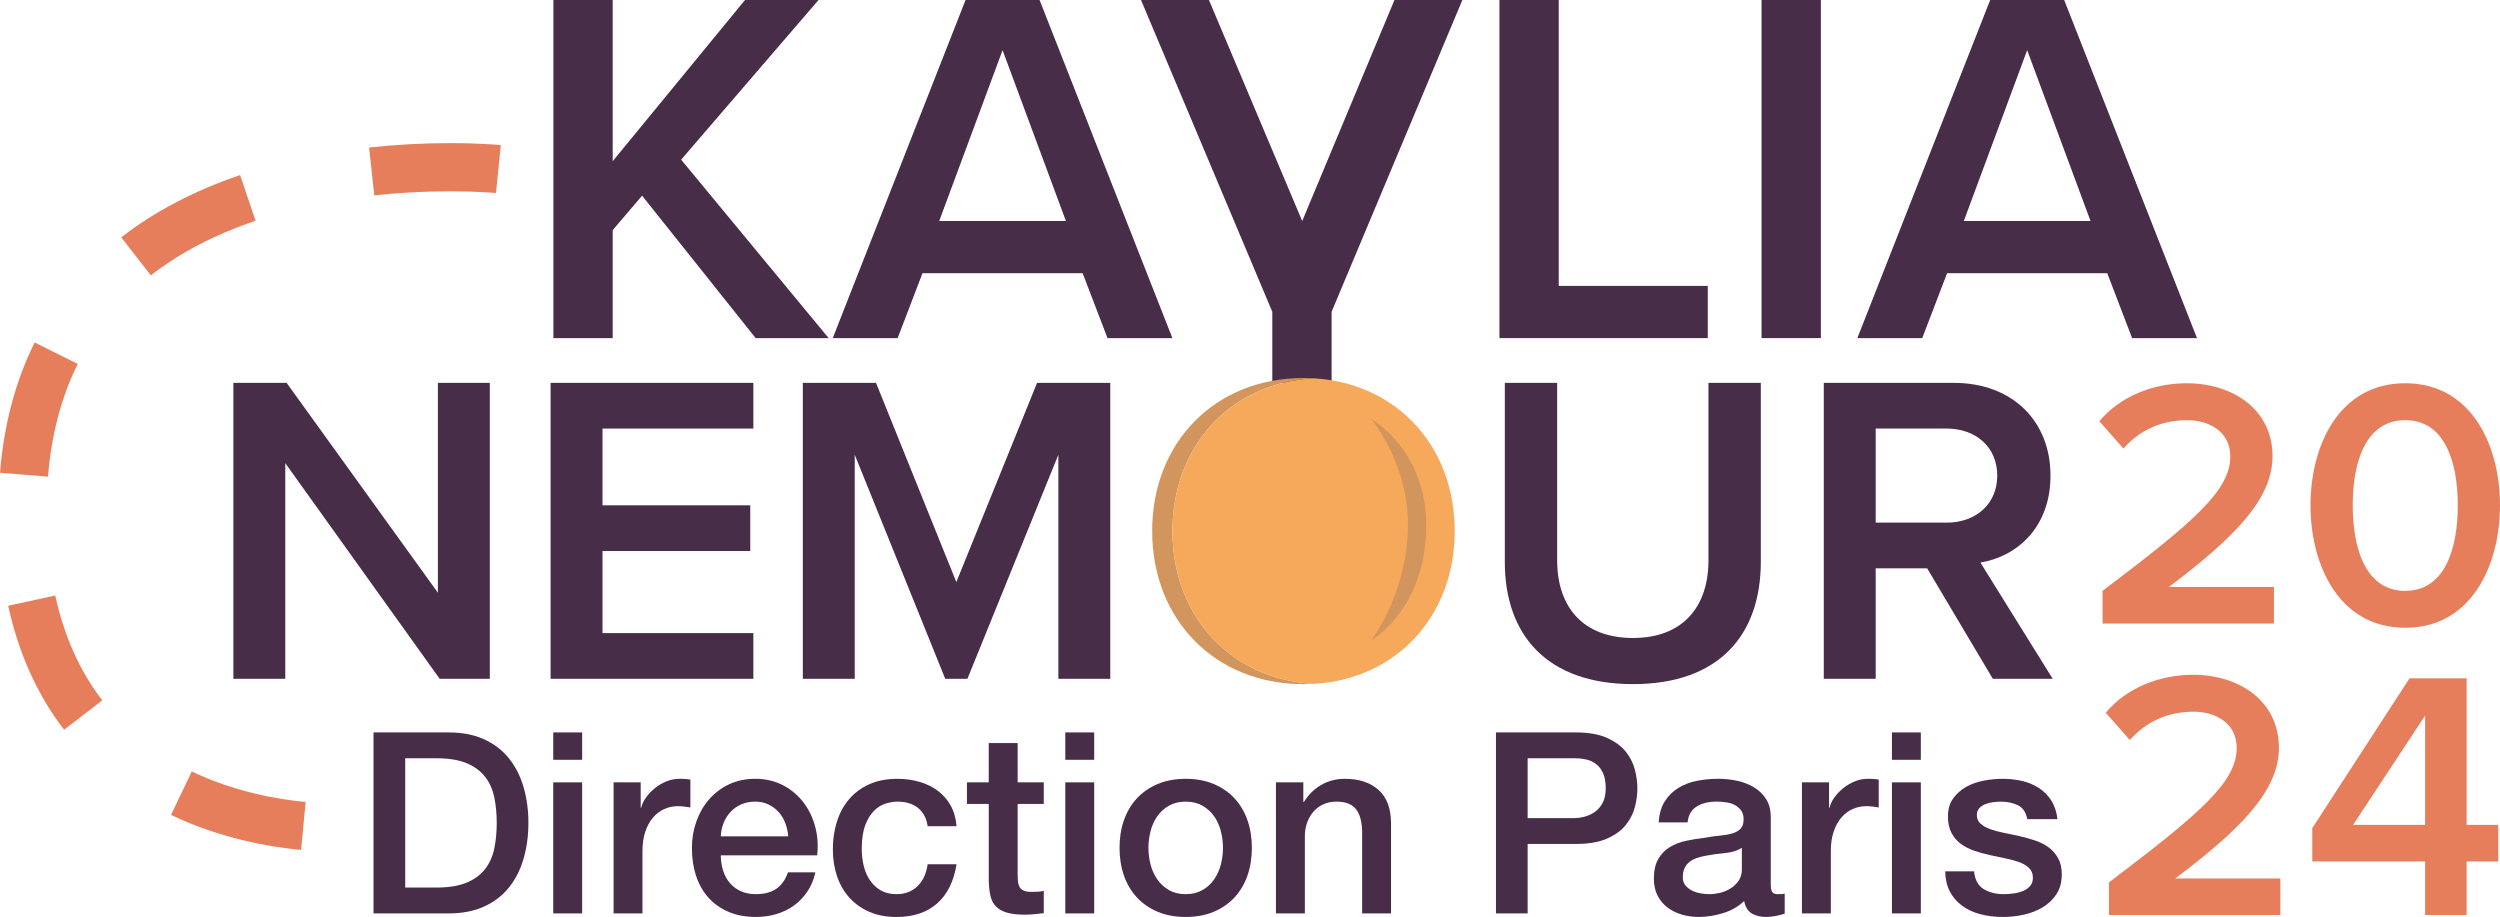
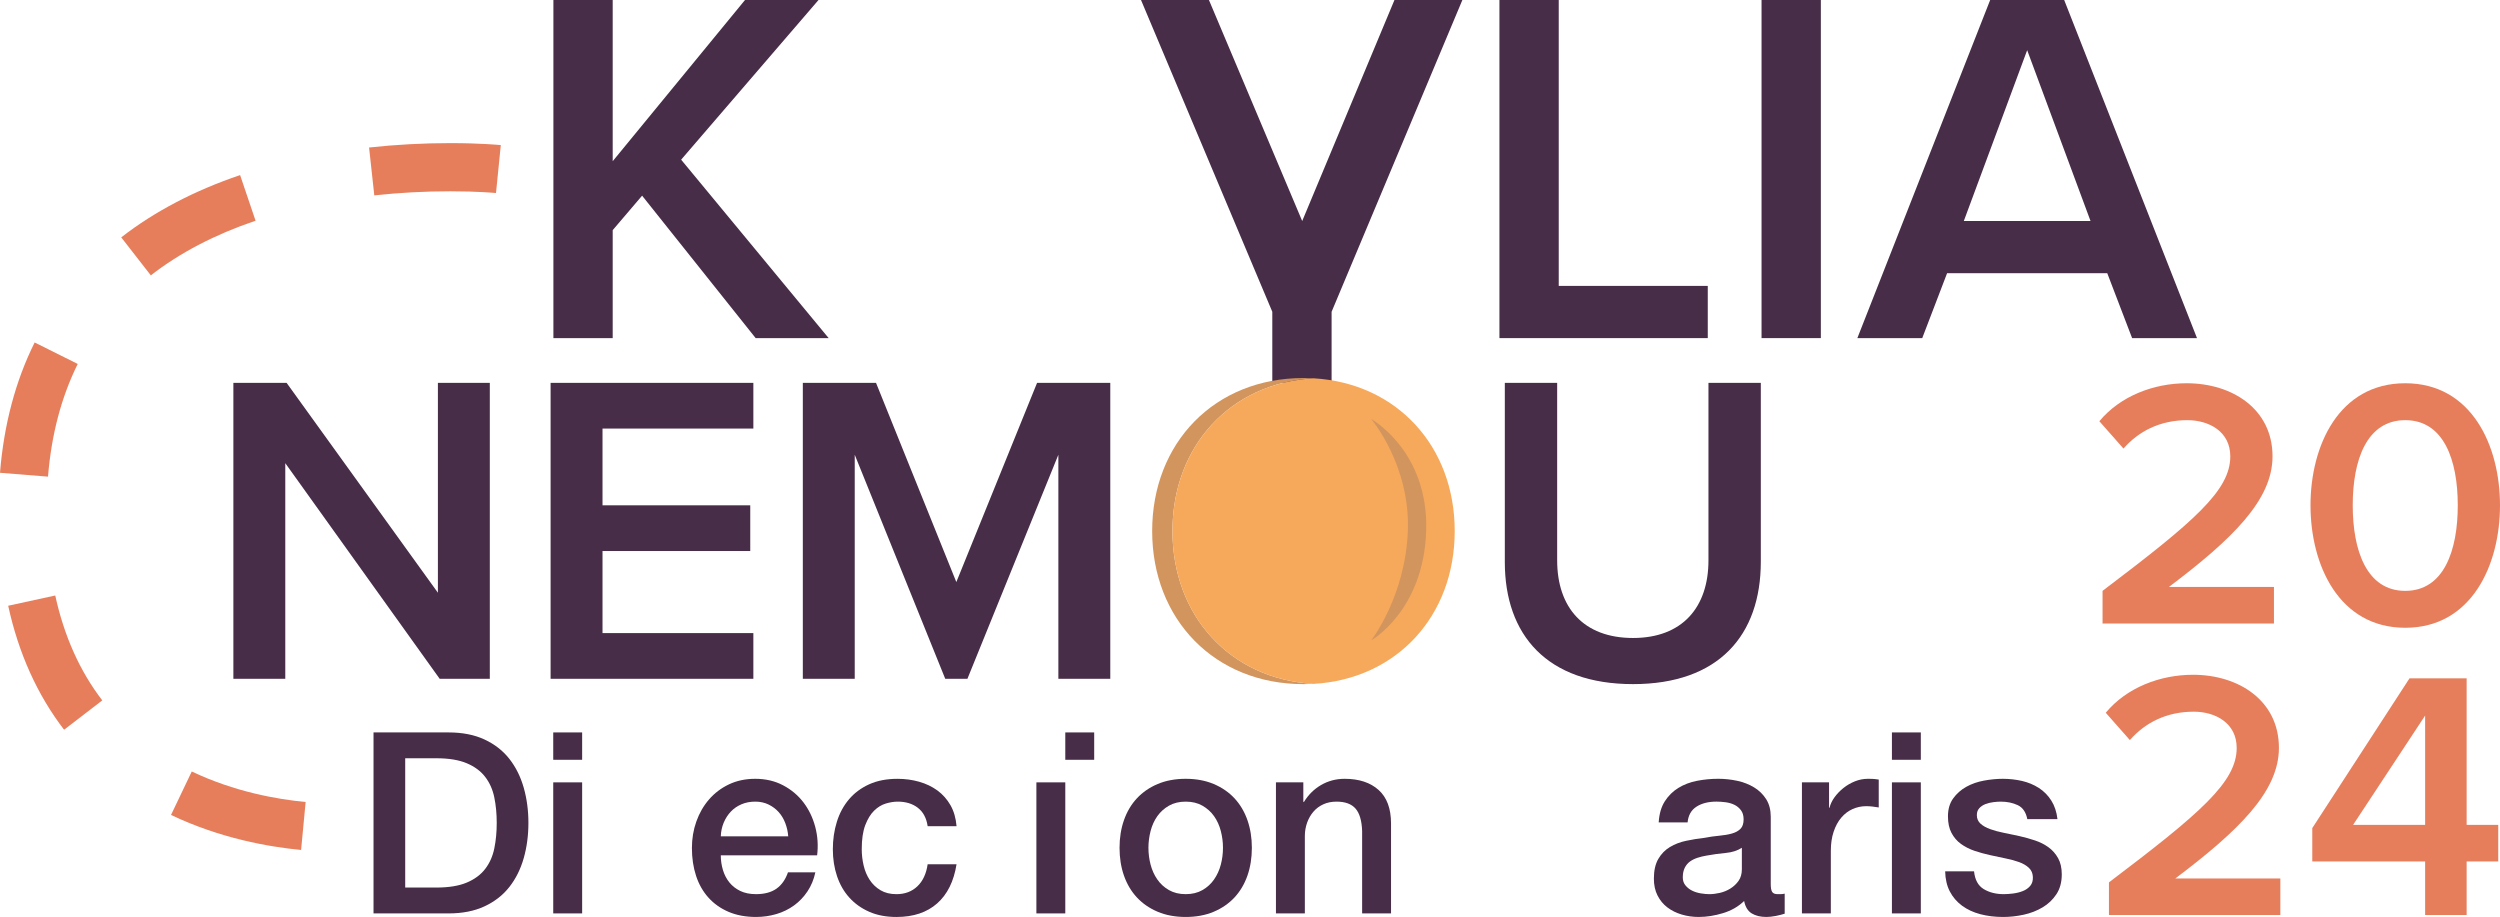
<svg xmlns="http://www.w3.org/2000/svg" id="Calque_1" data-name="Calque 1" width="966.402" height="354.463" viewBox="0 0 966.402 354.463">
  <defs>
    <style>
      .cls-1 {
        fill: #f6a95b;
      }

      .cls-2 {
        fill: #e67e5c;
      }

      .cls-3 {
        fill: #d2955e;
      }

      .cls-4 {
        fill: #472d48;
      }
    </style>
  </defs>
  <g>
    <g>
      <path class="cls-4" d="m144.389,283.127h29.005c5.357,0,9.995.914,13.914,2.742,3.921,1.828,7.12,4.33,9.605,7.498,2.481,3.167,4.325,6.876,5.536,11.12,1.208,4.249,1.813,8.79,1.813,13.622s-.605,9.373-1.813,13.622c-1.211,4.244-3.055,7.952-5.536,11.12-2.486,3.167-5.684,5.67-9.605,7.498-3.919,1.828-8.558,2.742-13.914,2.742h-29.005v-69.962Zm12.249,59.967h12.053c4.768,0,8.672-.636,11.711-1.909s5.421-3.038,7.153-5.292c1.73-2.254,2.907-4.9,3.526-7.938.622-3.038.933-6.321.933-9.847s-.311-6.809-.933-9.847c-.62-3.038-1.797-5.684-3.526-7.938-1.732-2.254-4.115-4.019-7.153-5.292s-6.943-1.914-11.711-1.914h-12.053v49.977Z" />
      <path class="cls-4" d="m213.861,283.127h11.172v10.579h-11.172v-10.579Zm0,19.302h11.172v50.661h-11.172v-50.661Z" />
-       <path class="cls-4" d="m237.184,302.429h10.483v9.799h.196c.328-1.373.964-2.708,1.912-4.019.945-1.306,2.091-2.498,3.431-3.574,1.337-1.077,2.823-1.943,4.457-2.598,1.632-.651,3.299-.981,4.998-.981,1.306,0,2.206.033,2.696.1.488.067.995.129,1.517.196v10.78c-.782-.134-1.584-.249-2.4-.345-.818-.1-1.617-.148-2.402-.148-1.895,0-3.675.378-5.34,1.129s-3.12,1.861-4.361,3.33-2.22,3.282-2.938,5.44c-.72,2.153-1.079,4.636-1.079,7.445v24.106h-11.17v-50.661Z" />
      <path class="cls-4" d="m278.632,330.649c0,1.962.278,3.856.833,5.684.555,1.833,1.388,3.431,2.5,4.804,1.11,1.368,2.514,2.464,4.213,3.282s3.723,1.225,6.074,1.225c3.268,0,5.895-.703,7.89-2.11,1.99-1.402,3.479-3.507,4.457-6.321h10.584c-.589,2.746-1.6,5.196-3.038,7.349-1.438,2.158-3.167,3.971-5.194,5.44-2.024,1.469-4.294,2.584-6.809,3.33-2.517.751-5.146,1.129-7.89,1.129-3.983,0-7.512-.656-10.581-1.962-3.072-1.306-5.668-3.134-7.792-5.488-2.122-2.349-3.723-5.158-4.801-8.426-1.077-3.263-1.615-6.857-1.615-10.78,0-3.589.569-7.005,1.713-10.239s2.778-6.077,4.9-8.526,4.687-4.392,7.694-5.828c3.002-1.435,6.402-2.158,10.191-2.158,3.983,0,7.56.833,10.73,2.502,3.167,1.665,5.797,3.871,7.888,6.613s3.608,5.895,4.557,9.455c.945,3.565,1.191,7.239.734,11.024h-37.237Zm26.065-7.349c-.132-1.761-.505-3.459-1.127-5.096-.62-1.632-1.469-3.053-2.548-4.263-1.077-1.206-2.385-2.187-3.919-2.938-1.536-.751-3.251-1.124-5.144-1.124-1.962,0-3.742.34-5.342,1.029-1.6.684-2.974,1.632-4.115,2.842-1.144,1.206-2.057,2.627-2.744,4.258-.687,1.636-1.062,3.397-1.127,5.292h26.065Z" />
      <path class="cls-4" d="m358.595,319.381c-.459-3.134-1.715-5.502-3.773-7.105-2.057-1.598-4.656-2.397-7.792-2.397-1.438,0-2.974.244-4.605.732-1.634.493-3.134,1.407-4.507,2.746-1.371,1.34-2.514,3.201-3.431,5.584-.914,2.388-1.371,5.502-1.371,9.359,0,2.091.244,4.182.734,6.273s1.275,3.952,2.352,5.584c1.079,1.632,2.467,2.957,4.165,3.967,1.699,1.014,3.756,1.522,6.175,1.522,3.266,0,5.959-1.014,8.084-3.038,2.122-2.024,3.445-4.866,3.969-8.526h11.17c-1.045,6.598-3.545,11.646-7.495,15.139-3.955,3.498-9.196,5.244-15.727,5.244-3.986,0-7.498-.67-10.536-2.01-3.036-1.34-5.601-3.167-7.691-5.488-2.091-2.316-3.675-5.077-4.754-8.278-1.077-3.201-1.615-6.665-1.615-10.388,0-3.79.522-7.349,1.567-10.684,1.043-3.33,2.612-6.22,4.703-8.67,2.091-2.45,4.687-4.378,7.79-5.78,3.103-1.407,6.746-2.11,10.926-2.11,2.94,0,5.735.378,8.378,1.129,2.646.751,4.998,1.88,7.057,3.378,2.057,1.507,3.737,3.402,5.046,5.684,1.306,2.287,2.091,5,2.352,8.134h-11.17Z" />
-       <path class="cls-4" d="m373.784,302.429h8.426v-15.187h11.172v15.187h10.093v8.33h-10.093v27.043c0,1.177.048,2.191.146,3.038.098.852.325,1.569.687,2.158.359.589.897,1.029,1.617,1.321.718.297,1.696.44,2.938.44.785,0,1.569-.014,2.354-.048.782-.033,1.567-.148,2.352-.34v8.622c-1.242.129-2.45.258-3.627.392-1.175.129-2.385.196-3.624.196-2.94,0-5.309-.282-7.105-.833-1.797-.555-3.201-1.373-4.213-2.45-1.014-1.081-1.701-2.435-2.06-4.067s-.572-3.498-.636-5.589v-29.885h-8.426v-8.33Z" />
-       <path class="cls-4" d="m411.801,283.127h11.172v10.579h-11.172v-10.579Zm0,19.302h11.172v50.661h-11.172v-50.661Z" />
+       <path class="cls-4" d="m411.801,283.127h11.172v10.579h-11.172v-10.579Zm0,19.302v50.661h-11.172v-50.661Z" />
      <path class="cls-4" d="m458.347,354.463c-4.05,0-7.66-.67-10.828-2.01-3.17-1.34-5.847-3.182-8.036-5.536s-3.854-5.158-4.998-8.426-1.713-6.861-1.713-10.78c0-3.856.569-7.416,1.713-10.68,1.144-3.268,2.809-6.077,4.998-8.431,2.189-2.349,4.866-4.196,8.036-5.536,3.167-1.335,6.778-2.01,10.828-2.01s7.66.675,10.828,2.01c3.167,1.34,5.847,3.187,8.038,5.536,2.182,2.354,3.847,5.163,4.995,8.431,1.139,3.263,1.713,6.823,1.713,10.68,0,3.919-.574,7.512-1.713,10.78-1.148,3.268-2.813,6.072-4.995,8.426-2.191,2.354-4.871,4.196-8.038,5.536s-6.775,2.01-10.828,2.01Zm0-8.818c2.483,0,4.636-.522,6.464-1.569,1.828-1.043,3.34-2.416,4.507-4.115,1.177-1.699,2.048-3.608,2.603-5.732s.833-4.297.833-6.517c0-2.158-.278-4.311-.833-6.469-.555-2.153-1.426-4.067-2.603-5.732-1.167-1.665-2.679-3.019-4.507-4.067-1.828-1.043-3.981-1.565-6.464-1.565s-4.639.522-6.467,1.565c-1.83,1.048-3.333,2.402-4.507,4.067-1.177,1.665-2.043,3.579-2.598,5.732-.555,2.158-.833,4.311-.833,6.469,0,2.22.278,4.392.833,6.517s1.421,4.034,2.598,5.732c1.175,1.699,2.677,3.072,4.507,4.115,1.828,1.048,3.983,1.569,6.467,1.569Z" />
      <path class="cls-4" d="m493.232,302.429h10.584v7.45l.196.196c1.694-2.809,3.919-5.014,6.66-6.617,2.746-1.598,5.785-2.402,9.115-2.402,5.55,0,9.928,1.44,13.127,4.311,3.201,2.876,4.804,7.191,4.804,12.938v34.785h-11.17v-31.847c-.134-3.981-.981-6.876-2.545-8.67-1.569-1.799-4.019-2.694-7.349-2.694-1.9,0-3.598.34-5.096,1.029-1.507.684-2.78,1.632-3.823,2.842-1.048,1.206-1.861,2.627-2.45,4.258-.589,1.636-.88,3.368-.88,5.196v29.885h-11.172v-50.661Z" />
-       <path class="cls-4" d="m578.279,283.127h30.871c4.962,0,9.014.718,12.148,2.153,3.139,1.44,5.555,3.234,7.254,5.388,1.699,2.158,2.856,4.512,3.479,7.057.617,2.55.928,4.9.928,7.057s-.311,4.488-.928,7.005c-.622,2.517-1.78,4.852-3.479,7.005-1.699,2.158-4.115,3.938-7.254,5.34-3.134,1.407-7.187,2.11-12.148,2.11h-18.622v26.847h-12.249v-69.962Zm12.249,33.12h17.933c1.373,0,2.775-.196,4.215-.589,1.435-.392,2.761-1.029,3.967-1.909,1.211-.885,2.191-2.062,2.943-3.531s1.124-3.316,1.124-5.536c0-2.287-.325-4.177-.976-5.684-.656-1.502-1.536-2.694-2.646-3.574-1.115-.885-2.388-1.488-3.823-1.813-1.44-.325-2.976-.493-4.608-.493h-18.129v23.129Z" />
      <path class="cls-4" d="m684.505,341.822c0,1.373.177,2.354.536,2.938.359.589,1.062.885,2.11.885h1.172c.459,0,.981-.067,1.569-.196v7.742c-.392.129-.9.278-1.517.44-.622.163-1.258.311-1.914.44-.651.129-1.306.23-1.957.292-.656.067-1.211.1-1.67.1-2.287,0-4.177-.459-5.679-1.373-1.507-.914-2.483-2.512-2.943-4.799-2.22,2.153-4.947,3.723-8.182,4.703-3.234.981-6.354,1.469-9.359,1.469-2.287,0-4.474-.311-6.565-.933-2.091-.617-3.938-1.531-5.536-2.742-1.603-1.211-2.876-2.742-3.823-4.608-.947-1.861-1.421-4.029-1.421-6.517,0-3.134.574-5.679,1.718-7.641,1.139-1.962,2.646-3.493,4.507-4.608,1.861-1.11,3.952-1.909,6.273-2.397,2.316-.493,4.651-.866,7.005-1.129,2.024-.392,3.952-.67,5.78-.833s3.445-.44,4.852-.833c1.402-.392,2.512-.995,3.33-1.813.818-.813,1.225-2.038,1.225-3.675,0-1.435-.34-2.612-1.029-3.526-.684-.914-1.536-1.617-2.545-2.105-1.014-.493-2.144-.818-3.383-.981s-2.416-.244-3.526-.244c-3.134,0-5.718.651-7.742,1.957s-3.167,3.33-3.431,6.077h-11.172c.196-3.268.981-5.976,2.354-8.134,1.373-2.153,3.12-3.885,5.244-5.191,2.12-1.306,4.522-2.22,7.201-2.746,2.679-.522,5.421-.785,8.23-.785,2.483,0,4.933.263,7.349.785,2.416.526,4.589,1.373,6.517,2.55,1.928,1.172,3.479,2.694,4.656,4.555s1.766,4.134,1.766,6.809v26.067Zm-11.172-14.11c-1.699,1.11-3.79,1.78-6.273,2.01s-4.967.569-7.445,1.029c-1.177.196-2.321.474-3.431.833s-2.091.847-2.938,1.469c-.852.622-1.522,1.44-2.01,2.45-.493,1.014-.737,2.239-.737,3.675,0,1.244.359,2.287,1.077,3.134.718.852,1.584,1.522,2.598,2.01,1.014.493,2.124.833,3.33,1.029,1.211.196,2.306.297,3.282.297,1.244,0,2.584-.163,4.019-.493,1.435-.325,2.794-.88,4.067-1.665s2.335-1.78,3.187-2.986c.847-1.211,1.273-2.699,1.273-4.459v-8.33Z" />
      <path class="cls-4" d="m696.557,302.429h10.483v9.799h.196c.325-1.373.962-2.708,1.909-4.019.947-1.306,2.091-2.498,3.431-3.574s2.828-1.943,4.459-2.598c1.632-.651,3.297-.981,5-.981,1.306,0,2.201.033,2.694.1.488.067.995.129,1.517.196v10.78c-.785-.134-1.584-.249-2.402-.345-.813-.1-1.612-.148-2.397-.148-1.895,0-3.675.378-5.34,1.129-1.67.751-3.124,1.861-4.364,3.33s-2.22,3.282-2.938,5.44c-.722,2.153-1.077,4.636-1.077,7.445v24.106h-11.172v-50.661Z" />
      <path class="cls-4" d="m731.342,283.127h11.172v10.579h-11.172v-10.579Zm0,19.302h11.172v50.661h-11.172v-50.661Z" />
      <path class="cls-4" d="m763.094,336.826c.325,3.263,1.569,5.55,3.723,6.857,2.158,1.306,4.737,1.962,7.742,1.962,1.043,0,2.239-.081,3.579-.244,1.335-.163,2.593-.474,3.77-.933,1.177-.455,2.139-1.129,2.89-2.01s1.096-2.038,1.029-3.479c-.062-1.435-.584-2.612-1.565-3.526s-2.239-1.651-3.775-2.206-3.282-1.029-5.239-1.421c-1.962-.392-3.957-.813-5.981-1.273-2.091-.459-4.101-1.014-6.024-1.665-1.928-.656-3.66-1.536-5.196-2.646s-2.761-2.531-3.675-4.263-1.368-3.871-1.368-6.421c0-2.742.665-5.043,2.005-6.904,1.34-1.866,3.038-3.364,5.096-4.512,2.062-1.139,4.345-1.943,6.861-2.397,2.512-.459,4.914-.689,7.201-.689,2.612,0,5.11.282,7.498.833,2.383.56,4.541,1.455,6.469,2.699,1.923,1.239,3.526,2.856,4.799,4.847,1.273,1.995,2.077,4.397,2.402,7.206h-11.66c-.526-2.679-1.751-4.474-3.675-5.392-1.928-.914-4.134-1.368-6.617-1.368-.78,0-1.713.062-2.79.196-1.077.129-2.091.373-3.038.732s-1.751.88-2.402,1.569c-.651.684-.981,1.584-.981,2.694,0,1.373.474,2.483,1.421,3.33.947.852,2.191,1.555,3.727,2.11,1.531.555,3.282,1.029,5.239,1.421,1.962.392,3.986.813,6.077,1.273,2.024.459,4.019,1.014,5.976,1.665,1.962.656,3.708,1.536,5.244,2.646s2.775,2.517,3.723,4.215,1.421,3.79,1.421,6.268c0,3.005-.684,5.555-2.057,7.646s-3.153,3.79-5.34,5.096c-2.191,1.306-4.622,2.254-7.302,2.842s-5.325.88-7.938.88c-3.201,0-6.158-.359-8.866-1.077-2.713-.718-5.062-1.813-7.057-3.282-1.99-1.474-3.56-3.301-4.703-5.488-1.144-2.191-1.746-4.785-1.813-7.79h11.172Z" />
    </g>
    <g>
      <path class="cls-4" d="m292.106,130.7l-43.895-55.063-11.364,13.325v41.737h-22.924V0h22.924v62.312L287.991,0h28.412l-53.101,61.723,57.02,68.977h-28.216Z" />
-       <path class="cls-4" d="m428.117,130.7l-9.603-25.082h-61.919l-9.603,25.082h-25.082L373.25,0h28.608l51.34,130.7h-25.082Zm-40.565-111.303l-24.493,66.039h48.986l-24.493-66.039Z" />
      <path class="cls-4" d="m491.821,148.002v-27.481L441.069,0h26.259l36.053,85.443L539.044,0h26.254l-50.553,120.521v27.481h-22.924Z" />
      <path class="cls-4" d="m579.623,130.7V0h22.924v110.518h57.608v20.182h-80.532Z" />
      <path class="cls-4" d="m680.945,130.7V0h22.924v130.7h-22.924Z" />
      <path class="cls-4" d="m824.19,130.7l-9.603-25.082h-61.919l-9.603,25.082h-25.082L769.324,0h28.608l51.34,130.7h-25.082Zm-40.565-111.303l-24.493,66.039h48.986l-24.493-66.039Z" />
    </g>
    <g>
      <path class="cls-4" d="m169.96,262.395l-59.68-83.35v83.35h-20.067v-114.394h20.579l58.484,81.125v-81.125h20.067v114.394h-19.383Z" />
      <path class="cls-4" d="m212.84,262.395v-114.394h78.379v17.665h-58.312v29.67h57.111v17.665h-57.111v31.728h58.312v17.665h-78.379Z" />
      <path class="cls-4" d="m409.124,262.395v-86.609l-35.158,86.609h-8.574l-34.986-86.609v86.609h-20.067v-114.394h28.297l31.043,77.006,31.211-77.006h28.302v114.394h-20.067Z" />
      <path class="cls-3" d="m507.755,264.363c-1.274.049-2.597.098-3.92.098-34.297,0-58.452-25.037-58.452-59.187s24.155-59.138,58.452-59.138c1.323,0,2.646.049,3.92.098-32.19,1.862-54.532,26.262-54.532,59.04s22.342,57.227,54.532,59.089Z" />
      <path class="cls-1" d="m562.336,205.274c0,32.827-22.391,57.227-54.581,59.089-32.19-1.862-54.532-26.262-54.532-59.089s22.342-57.178,54.532-59.04c32.19,1.862,54.581,26.262,54.581,59.04Z" />
      <path class="cls-4" d="m581.705,148.002h20.235v68.604c0,18.177,10.12,30.015,29.33,30.015,19.034,0,29.153-11.837,29.153-30.015v-68.604h20.239v69.116c0,28.474-16.292,47.335-49.393,47.335-33.273,0-49.565-19.034-49.565-47.163v-69.288Z" />
-       <path class="cls-4" d="m770.343,262.395l-25.378-42.704h-19.895v42.704h-20.067v-114.394h50.249c22.641,0,37.388,14.751,37.388,35.847,0,20.407-13.378,31.383-27.096,33.613l27.952,44.933h-23.153Zm-17.833-96.728h-27.44v36.359h27.44c11.316,0,19.55-7.201,19.55-18.177s-8.235-18.182-19.55-18.182Z" />
    </g>
    <path class="cls-2" d="m116.391,328.558c-12.481-1.182-31.335-4.488-50.285-13.531l8.019-16.804c16.488,7.866,33.039,10.761,44.022,11.799l-1.756,18.536Zm-91.618-46.469c-10.342-13.455-17.61-29.579-21.608-47.934l18.192-3.962c3.407,15.651,9.524,29.292,18.177,40.546l-14.761,11.349Zm-6.213-97.834l-18.56-1.493c1.495-18.593,6-35.541,13.39-50.379l16.665,8.306c-6.325,12.694-10.194,27.354-11.495,43.565Zm39.742-77.809l-11.436-14.689c12.842-9.995,28.304-18.096,45.953-24.072l5.971,17.637c-15.672,5.306-29.295,12.412-40.488,21.125Zm86.386-30.919l-2.019-18.507c10.318-1.124,20.881-1.699,31.395-1.699,11.794,0,19.22.737,19.529.766l-1.856,18.527c-.067-.005-6.897-.67-17.672-.67-9.842,0-19.727.531-29.376,1.584Z" />
    <g>
      <path class="cls-2" d="m812.76,241.026v-12.622c35.531-26.89,49.383-38.823,49.383-51.991,0-9.603-8.23-13.995-16.598-13.995-10.699,0-18.933,4.392-24.694,10.976l-9.325-10.565c8.091-9.742,20.986-14.68,33.747-14.68,17.694,0,33.197,10.014,33.197,28.263,0,16.871-15.503,31.962-40.058,50.484h40.608v14.129h-66.259Z" />
      <path class="cls-2" d="m929.775,148.15c25.656,0,36.627,24.144,36.627,47.192s-10.971,47.331-36.627,47.331-36.627-24.283-36.627-47.331,10.971-47.192,36.627-47.192Zm0,14.268c-14.952,0-20.302,15.503-20.302,32.924s5.349,33.063,20.302,33.063,20.302-15.637,20.302-33.063-5.349-32.924-20.302-32.924Z" />
      <path class="cls-2" d="m815.233,353.717v-12.622c35.531-26.89,49.383-38.823,49.383-51.991,0-9.603-8.23-13.995-16.598-13.995-10.699,0-18.933,4.392-24.694,10.976l-9.325-10.565c8.091-9.742,20.986-14.68,33.747-14.68,17.699,0,33.197,10.014,33.197,28.263,0,16.871-15.498,31.962-40.058,50.484h40.608v14.129h-66.259Z" />
      <path class="cls-2" d="m937.459,353.717v-20.713h-43.622v-12.9l37.589-57.891h22.086v56.656h12.211v14.134h-12.211v20.713h-16.053Zm0-77.101l-27.847,42.254h27.847v-42.254Z" />
    </g>
  </g>
  <path class="cls-3" d="m530.043,161.966s15.141,17.779,14.175,43.233-14.175,42.347-14.175,42.347c0,0,20.296-11.424,21.262-42.347s-21.262-43.233-21.262-43.233Z" />
</svg>